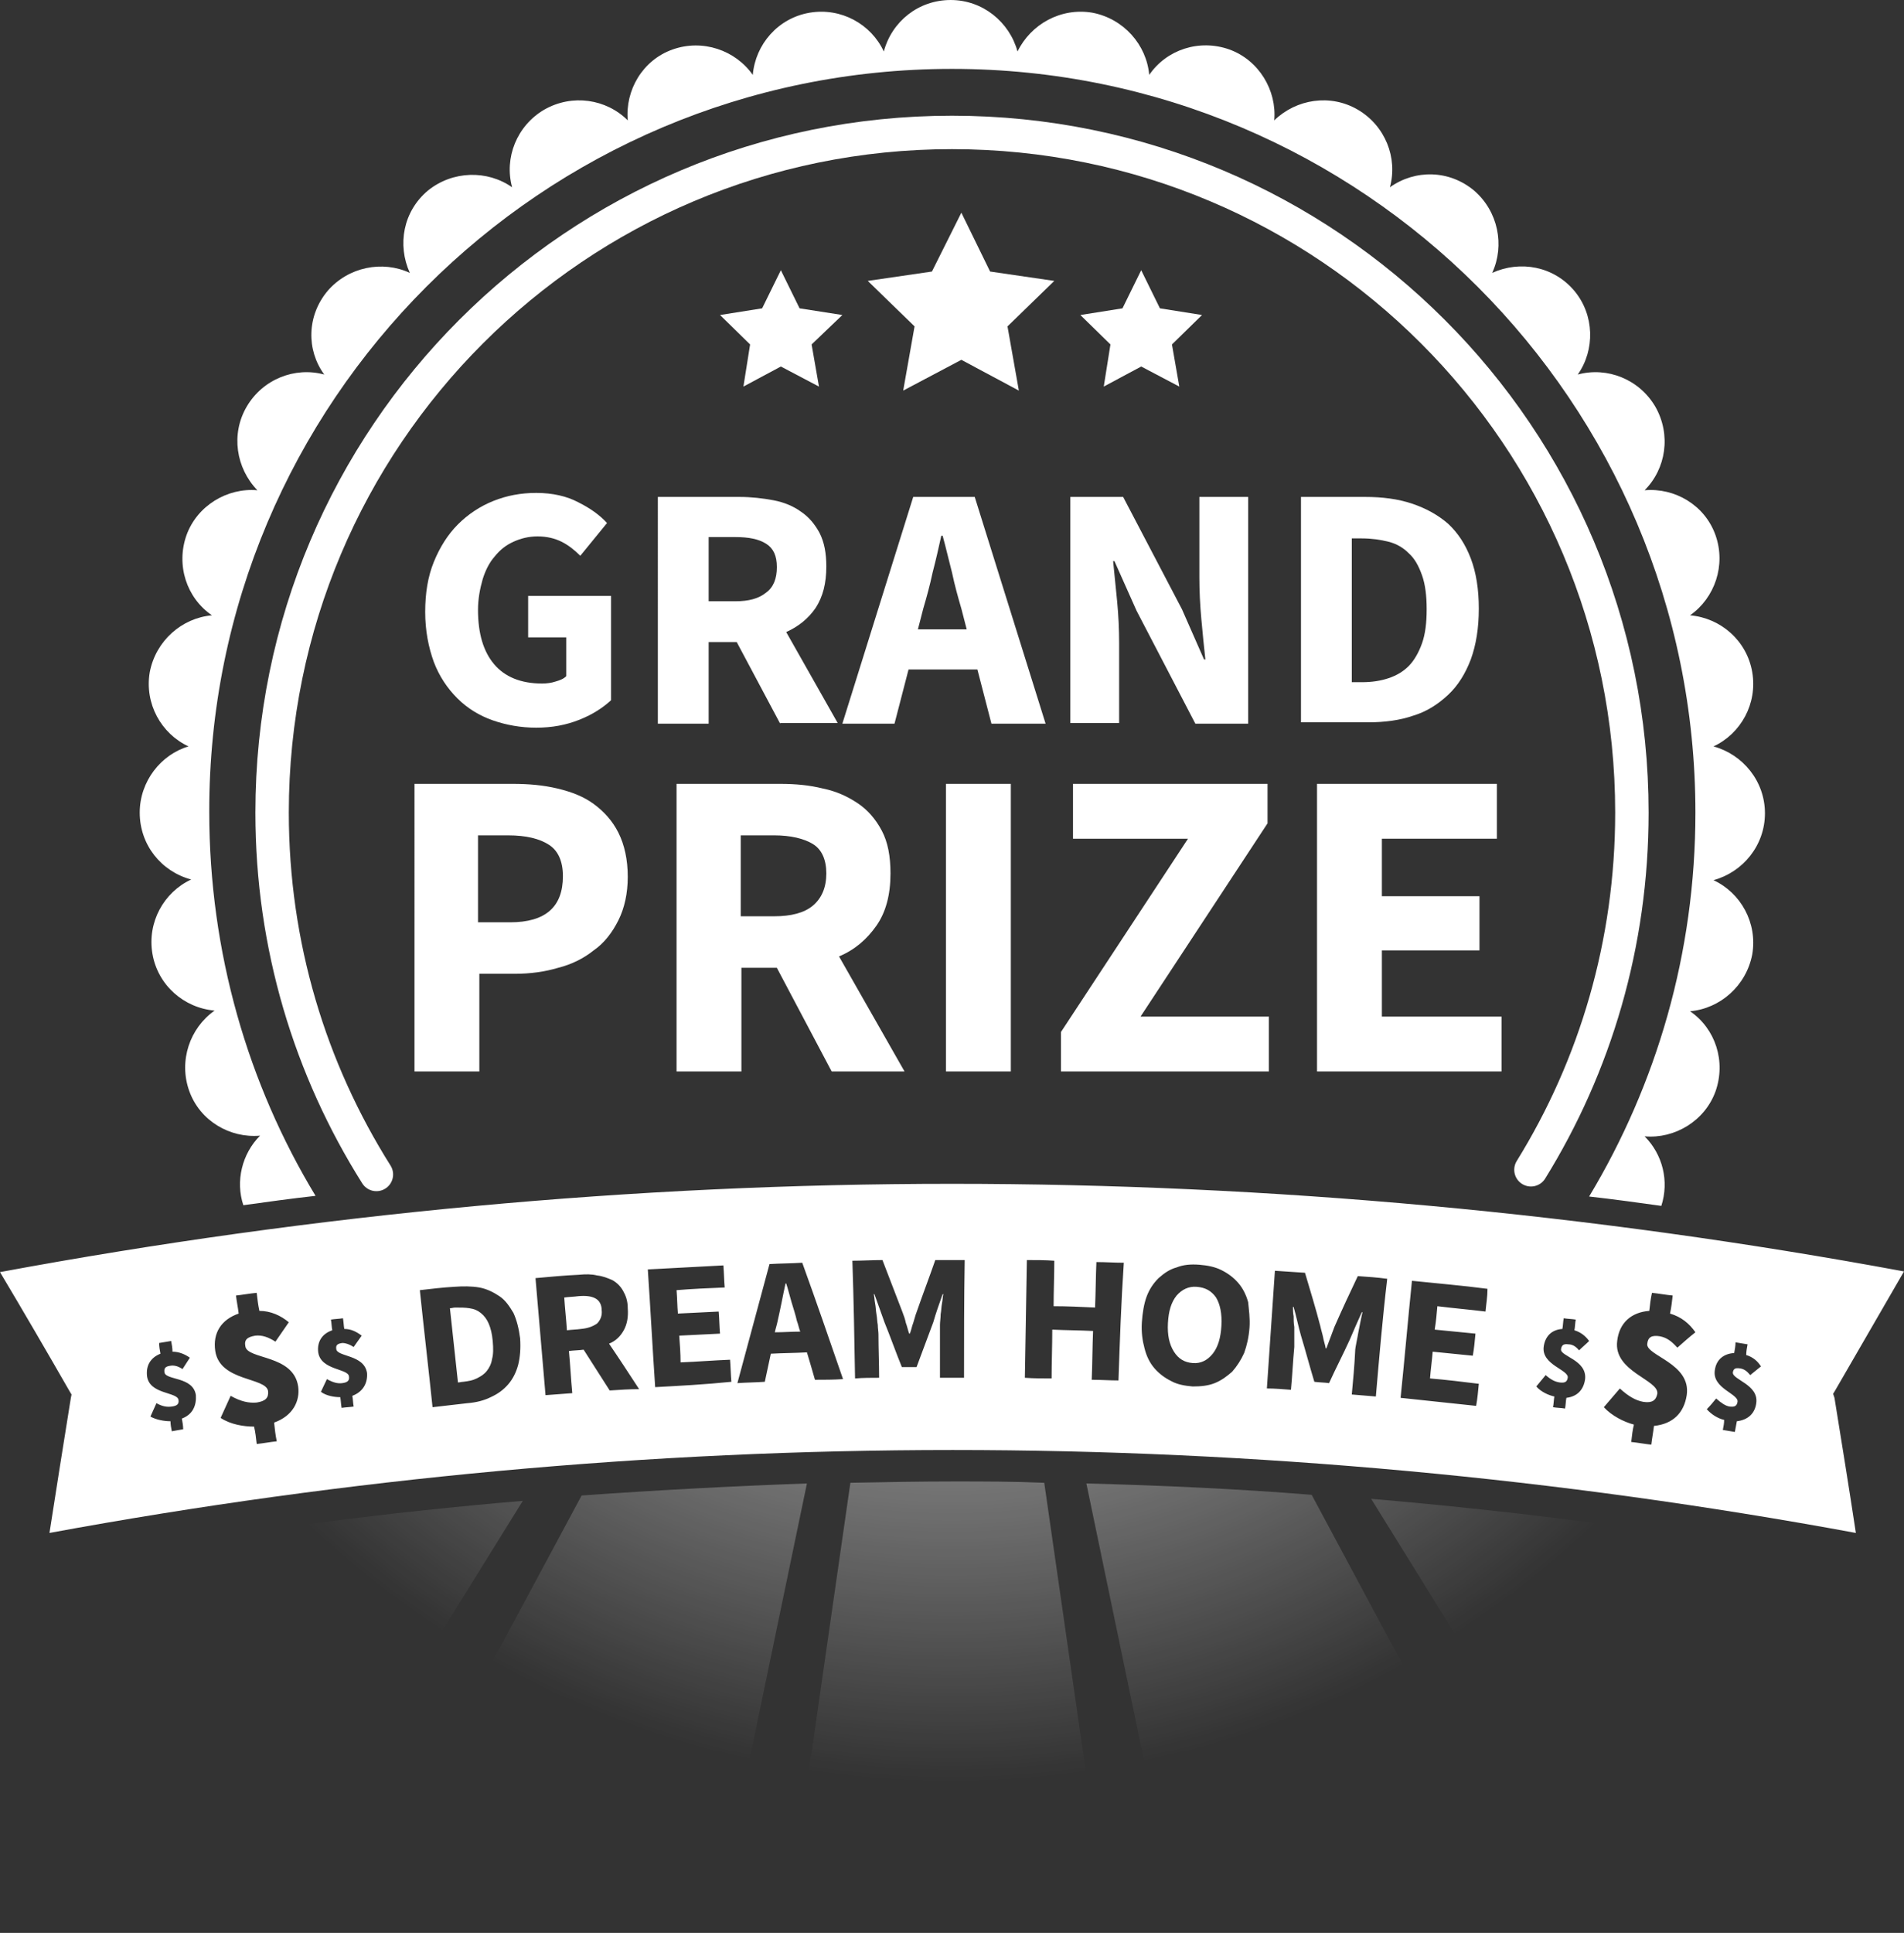
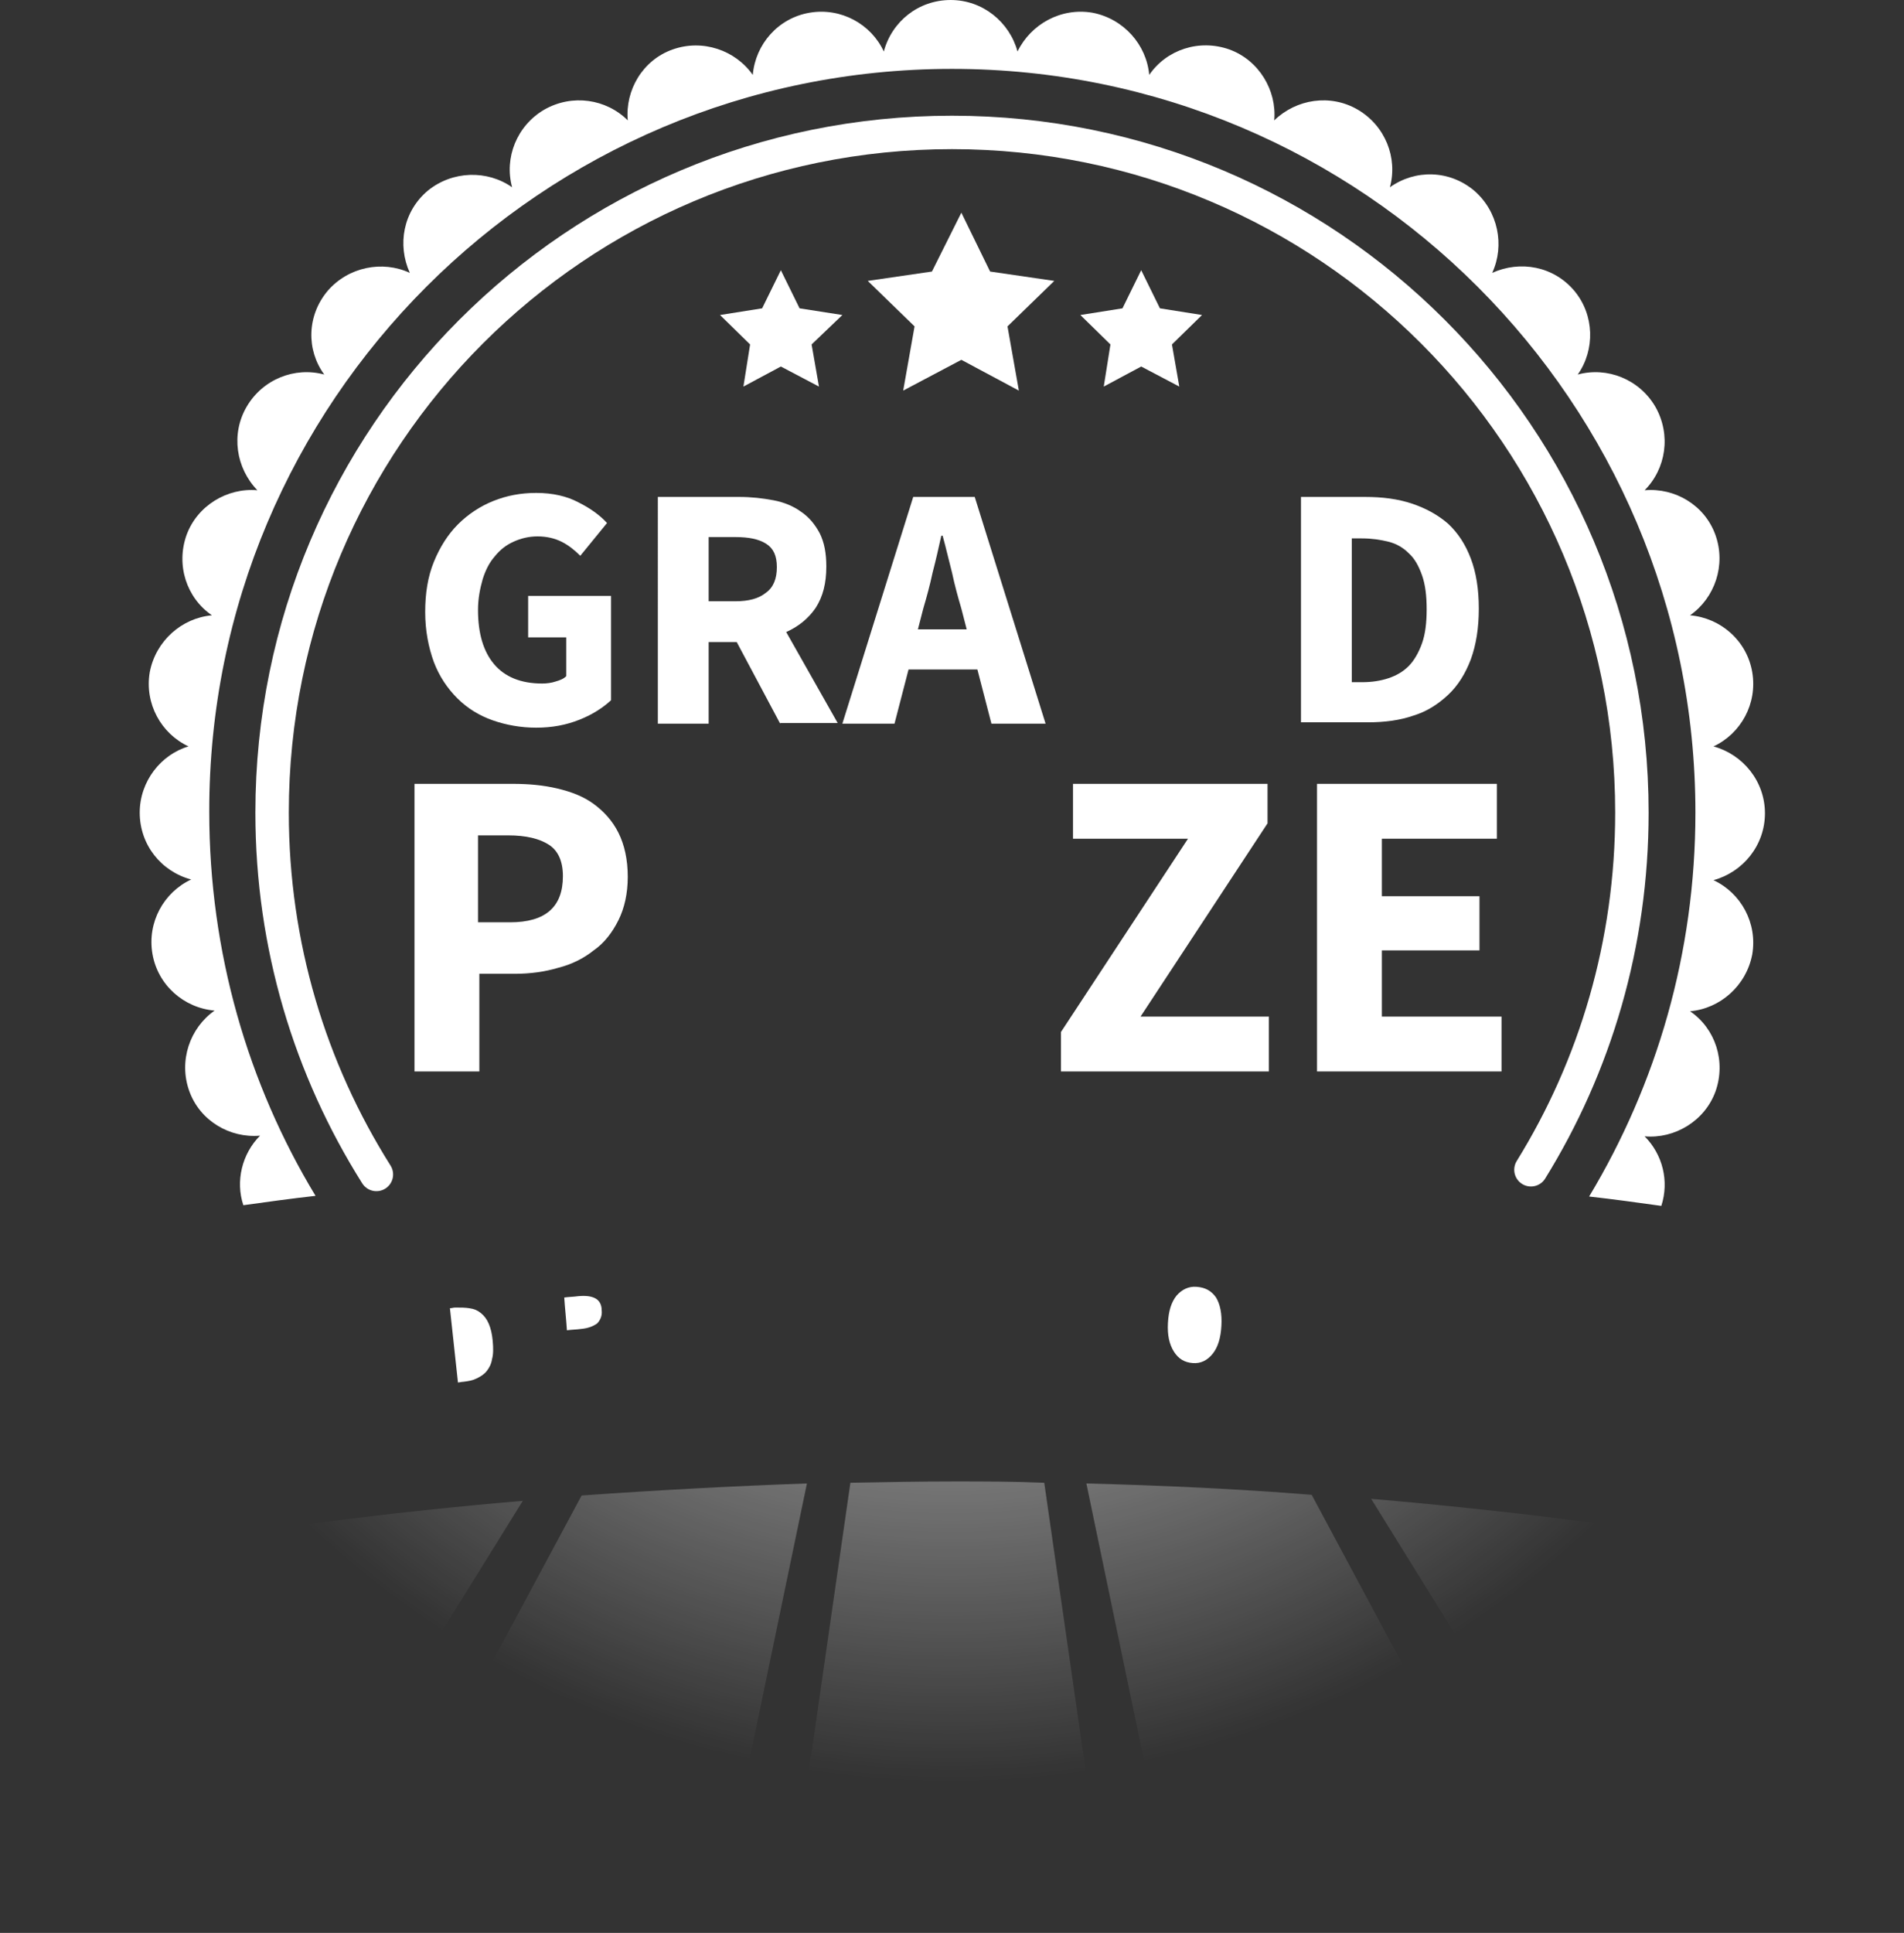
<svg xmlns="http://www.w3.org/2000/svg" version="1.1" id="Layer_1" x="0px" y="0px" viewBox="0 0 284.8 289" style="enable-background:new 0 0 284.8 289;" xml:space="preserve">
  <rect x="0" y="0" width="284.8" height="289" fill="#333333" stroke="none" />
  <style type="text/css">
	.st0{fill:none;stroke:#FFFFFF;stroke-width:5;stroke-linecap:round;stroke-linejoin:round;stroke-miterlimit:10;}
	.st1{fill:#FFFFFF;}
	.st2{fill:url(#SVGID_1_);}
	.st3{fill:url(#SVGID_2_);}
	.st4{fill:url(#SVGID_3_);}
	.st5{fill:url(#SVGID_4_);}
	.st6{fill:url(#SVGID_5_);}
</style>
  <path class="st0" d="M56.3,175.6c-9.9-15.7-15.6-34.2-15.6-54.1c0-56.2,45.5-101.7,101.7-101.7c56.2,0,101.7,45.5,101.7,101.7  c0,19.6-5.5,37.9-15.1,53.4" />
  <g>
    <path class="st1" d="M80.2,108.8c-2.3,0-4.5-0.4-6.5-1.1s-3.8-1.8-5.3-3.3s-2.7-3.3-3.5-5.4c-0.8-2.2-1.3-4.7-1.3-7.5   c0-2.8,0.4-5.3,1.3-7.5c0.9-2.2,2.1-4.1,3.6-5.6s3.3-2.7,5.3-3.5c2-0.8,4.1-1.2,6.4-1.2c2.5,0,4.6,0.5,6.3,1.4   c1.8,0.9,3.2,1.9,4.3,3.1l-4,4.9C85.9,82.2,85,81.5,84,81c-1-0.5-2.2-0.8-3.6-0.8c-1.3,0-2.5,0.3-3.6,0.8c-1.1,0.5-2,1.2-2.8,2.2   c-0.8,0.9-1.4,2.1-1.8,3.4c-0.4,1.4-0.7,2.9-0.7,4.6c0,3.5,0.8,6.2,2.4,8.1c1.6,1.9,4,2.9,7.2,2.9c0.7,0,1.4-0.1,2-0.3   c0.7-0.2,1.2-0.4,1.6-0.8v-5.8H79v-6.2h12.4v15.6c-1.2,1.1-2.7,2.1-4.7,2.9C84.7,108.4,82.6,108.8,80.2,108.8z" />
    <path class="st1" d="M116.7,108.2l-6.5-12.2H106v12.2h-7.6V74.3h12.2c1.8,0,3.5,0.2,5.1,0.5c1.6,0.3,3,0.9,4.1,1.7   c1.2,0.8,2.1,1.9,2.8,3.2c0.7,1.4,1,3,1,5c0,2.5-0.5,4.5-1.6,6.2c-1.1,1.6-2.6,2.8-4.4,3.6l7.7,13.6H116.7z M106,89.9h4   c2,0,3.5-0.4,4.6-1.3c1.1-0.8,1.6-2.1,1.6-3.8s-0.5-2.8-1.6-3.5c-1.1-0.7-2.6-1-4.6-1h-4V89.9z" />
    <path class="st1" d="M146.2,100.1h-10.3l-2.1,8.1h-7.8l10.6-33.9h9.2l10.6,33.9h-8.1L146.2,100.1z M144.6,94.1l-0.8-3.1   c-0.5-1.7-1-3.5-1.4-5.4c-0.5-1.9-0.9-3.7-1.4-5.5h-0.2c-0.4,1.8-0.8,3.6-1.3,5.5c-0.4,1.9-0.9,3.7-1.4,5.4l-0.8,3.1H144.6z" />
-     <path class="st1" d="M160.1,74.3h7.9l8.8,16.8l3.3,7.5h0.2c-0.2-1.8-0.4-3.8-0.6-6s-0.3-4.3-0.3-6.3v-12h7.3v33.9h-7.9l-8.8-16.9   l-3.3-7.4h-0.2c0.2,1.9,0.4,3.9,0.6,6c0.2,2.1,0.3,4.2,0.3,6.2v12h-7.3V74.3z" />
    <path class="st1" d="M194.6,74.3h9.6c2.6,0,4.9,0.3,7,1c2.1,0.7,3.9,1.7,5.4,3c1.5,1.4,2.6,3.1,3.4,5.2c0.8,2.1,1.2,4.6,1.2,7.5   c0,2.9-0.4,5.4-1.2,7.6c-0.8,2.1-1.9,3.9-3.4,5.3c-1.5,1.4-3.2,2.5-5.2,3.1c-2,0.7-4.3,1-6.8,1h-10V74.3z M203.7,102   c1.5,0,2.8-0.2,4-0.6c1.2-0.4,2.2-1,3-1.8c0.8-0.8,1.5-2,2-3.4c0.5-1.4,0.7-3.1,0.7-5.1c0-2-0.2-3.7-0.7-5.1   c-0.5-1.4-1.1-2.5-2-3.3c-0.8-0.8-1.8-1.4-3-1.7c-1.2-0.3-2.5-0.5-4-0.5h-1.5V102H203.7z" />
    <path class="st1" d="M61.9,117.2h14.8c2.4,0,4.6,0.2,6.7,0.7c2.1,0.5,3.9,1.2,5.4,2.3c1.5,1.1,2.8,2.5,3.7,4.3   c0.9,1.8,1.4,4,1.4,6.6c0,2.5-0.5,4.7-1.4,6.5s-2.1,3.4-3.7,4.5c-1.5,1.2-3.3,2.1-5.3,2.6c-2,0.6-4.2,0.9-6.5,0.9h-5.3v14.6h-9.7   V117.2z M76.3,137.9c5.3,0,7.9-2.3,7.9-6.9c0-2.2-0.7-3.8-2.1-4.7c-1.4-0.9-3.4-1.4-6.1-1.4h-4.5v13H76.3z" />
-     <path class="st1" d="M124.4,160.2l-8.2-15.5h-5.3v15.5h-9.7v-43h15.5c2.3,0,4.4,0.2,6.4,0.7c2,0.4,3.7,1.2,5.2,2.2   c1.5,1,2.7,2.4,3.6,4.1c0.9,1.7,1.3,3.8,1.3,6.4c0,3.2-0.7,5.8-2.1,7.8c-1.4,2-3.2,3.6-5.6,4.6l9.8,17.2H124.4z M110.8,137h5   c2.5,0,4.5-0.5,5.8-1.6c1.3-1.1,2-2.7,2-4.8s-0.7-3.6-2-4.4c-1.3-0.8-3.3-1.3-5.8-1.3h-5V137z" />
-     <path class="st1" d="M141.5,117.2h9.7v43h-9.7V117.2z" />
    <path class="st1" d="M158.7,154.3l19-28.9h-17.2v-8.2h29.1v5.9l-19,28.9h19.2v8.2h-31.1V154.3z" />
    <path class="st1" d="M197,117.2h26.9v8.2h-17.2v8.6h14.6v8.1h-14.6v9.9h17.9v8.2H197V117.2z" />
  </g>
  <radialGradient id="SVGID_1_" cx="142.263" cy="126.796" r="161.708" gradientUnits="userSpaceOnUse">
    <stop offset="0" style="stop-color:#FFFFFF" />
    <stop offset="0.864" style="stop-color:#FFFFFF;stop-opacity:0" />
  </radialGradient>
  <path class="st2" d="M142.7,221.5c-5.2,0-10.3,0.1-15.5,0.2l-9.7,67.4h48.4l-9.7-67.4C151.6,221.5,147.2,221.5,142.7,221.5z" />
  <radialGradient id="SVGID_2_" cx="142.263" cy="126.796" r="161.709" gradientUnits="userSpaceOnUse">
    <stop offset="0" style="stop-color:#FFFFFF" />
    <stop offset="0.864" style="stop-color:#FFFFFF;stop-opacity:0" />
  </radialGradient>
  <path class="st3" d="M162.5,221.8l13.6,65.4l45.4-16.5l-25.3-47.2C185,222.6,173.8,222.1,162.5,221.8z" />
  <radialGradient id="SVGID_3_" cx="142.264" cy="126.797" r="161.709" gradientUnits="userSpaceOnUse">
    <stop offset="0" style="stop-color:#FFFFFF" />
    <stop offset="0.864" style="stop-color:#FFFFFF;stop-opacity:0" />
  </radialGradient>
  <path class="st4" d="M18.2,232.1l-2.5,2.3l37,31.1l25.5-41.1C58.1,226.1,38.1,228.7,18.2,232.1z" />
  <radialGradient id="SVGID_4_" cx="142.262" cy="126.796" r="161.708" gradientUnits="userSpaceOnUse">
    <stop offset="0" style="stop-color:#FFFFFF" />
    <stop offset="0.864" style="stop-color:#FFFFFF;stop-opacity:0" />
  </radialGradient>
  <path class="st5" d="M87,223.6l-25.3,47.1l45.4,16.5l13.6-65.4C109.5,222.2,98.3,222.8,87,223.6z" />
  <radialGradient id="SVGID_5_" cx="142.263" cy="126.796" r="161.708" gradientUnits="userSpaceOnUse">
    <stop offset="0" style="stop-color:#FFFFFF" />
    <stop offset="0.864" style="stop-color:#FFFFFF;stop-opacity:0" />
  </radialGradient>
  <path class="st6" d="M205.1,224.1l25.6,41.3l37-31.1l-3-2.7C244.9,228.3,225,225.8,205.1,224.1z" />
  <g>
    <path class="st1" d="M20.9,121.5c0,4.8,3.2,8.8,7.7,10c-4.1,1.9-6.6,6.4-5.8,11.1c0.8,4.7,4.7,8.1,9.3,8.5c-3.7,2.6-5.4,7.5-3.8,12   c1.6,4.5,6.1,7.1,10.6,6.7c-2.7,2.7-3.7,6.8-2.5,10.4c3.6-0.5,7.2-1,10.8-1.4c-10.1-16.7-15.9-36.4-15.9-57.4   C31.2,60.1,81,10.3,142.4,10.3c61.4,0,111.2,49.8,111.2,111.2c0,21-5.8,40.6-15.9,57.4c3.6,0.4,7.2,0.9,10.8,1.4   c1.2-3.7,0.2-7.7-2.5-10.4c4.5,0.4,9-2.3,10.6-6.7c1.6-4.5,0-9.4-3.8-12c4.5-0.4,8.4-3.8,9.3-8.5c0.8-4.7-1.7-9.2-5.8-11.1   c4.4-1.2,7.7-5.2,7.7-10c0-4.8-3.3-8.8-7.7-10c4.1-1.9,6.6-6.4,5.8-11.1c-0.8-4.7-4.7-8.1-9.3-8.5c3.7-2.6,5.4-7.5,3.8-12   c-1.6-4.5-6.1-7.1-10.6-6.7c3.2-3.2,4-8.3,1.6-12.5c-2.4-4.1-7.2-6-11.6-4.8c2.6-3.7,2.5-8.9-0.5-12.5c-3.1-3.7-8.1-4.6-12.3-2.7   c1.9-4.1,0.9-9.2-2.7-12.3c-3.7-3.1-8.8-3.2-12.6-0.5c1.2-4.4-0.7-9.2-4.8-11.6c-4.1-2.4-9.2-1.6-12.5,1.6c0.4-4.5-2.3-9-6.7-10.6   c-4.5-1.6-9.4,0-12,3.8c-0.4-4.5-3.8-8.4-8.5-9.3c-4.7-0.8-9.2,1.7-11.2,5.8c-1.2-4.4-5.2-7.7-10-7.7c-4.8,0-8.8,3.2-10,7.7   c-1.9-4.1-6.4-6.6-11.1-5.8c-4.7,0.8-8.1,4.7-8.5,9.3c-2.6-3.7-7.5-5.4-12-3.8c-4.5,1.6-7.1,6.1-6.7,10.6c-3.2-3.2-8.3-4-12.5-1.6   c-4.1,2.4-6,7.2-4.8,11.6c-3.7-2.6-8.9-2.5-12.6,0.5c-3.7,3.1-4.6,8.1-2.7,12.3c-4.1-1.9-9.2-0.9-12.3,2.7   c-3.1,3.7-3.2,8.8-0.5,12.5c-4.4-1.2-9.2,0.7-11.6,4.8c-2.4,4.1-1.6,9.2,1.6,12.5c-4.5-0.4-9,2.3-10.6,6.7c-1.6,4.5,0,9.4,3.8,12   c-4.5,0.4-8.4,3.8-9.3,8.5c-0.8,4.7,1.7,9.2,5.8,11.1C24.1,112.8,20.9,116.8,20.9,121.5z" />
  </g>
  <g>
    <g>
      <path class="st1" d="M89,194.1c-0.6-0.3-1.4-0.4-2.5-0.3c-0.7,0.1-1.4,0.1-2.1,0.2c0.1,1.6,0.3,3.3,0.4,4.9    c0.7-0.1,1.4-0.1,2.1-0.2c1.1-0.1,1.8-0.4,2.4-0.8c0.5-0.5,0.8-1.2,0.7-2C90,195,89.6,194.4,89,194.1z" />
    </g>
    <g>
-       <path class="st1" d="M118.4,194.7c-0.3-1-0.5-1.9-0.8-2.8c0,0-0.1,0-0.1,0c-0.2,0.9-0.4,1.9-0.6,2.9c-0.2,1-0.4,1.9-0.6,2.8    c-0.1,0.5-0.3,1.1-0.4,1.6c1.3,0,2.5-0.1,3.8-0.1c-0.2-0.5-0.3-1.1-0.5-1.6C119,196.6,118.7,195.7,118.4,194.7z" />
-     </g>
+       </g>
    <g>
      <path class="st1" d="M73.1,197.9c-0.3-0.7-0.7-1.2-1.2-1.6c-0.5-0.4-1-0.6-1.7-0.7c-0.6-0.1-1.3-0.1-2.1-0.1    c-0.3,0-0.5,0.1-0.8,0.1c0.4,3.7,0.8,7.4,1.2,11.1c0.3,0,0.5-0.1,0.8-0.1c0.8-0.1,1.4-0.2,2-0.5c0.6-0.3,1.1-0.6,1.5-1.1    c0.4-0.5,0.7-1.1,0.8-1.8c0.2-0.7,0.2-1.6,0.1-2.7C73.6,199.4,73.4,198.6,73.1,197.9z" />
    </g>
    <g>
      <path class="st1" d="M179,192.4c-1.2-0.1-2.2,0.4-3,1.3c-0.8,1-1.2,2.3-1.3,4.1c-0.1,1.8,0.2,3.2,0.9,4.3c0.7,1.1,1.6,1.6,2.8,1.7    c1.2,0.1,2.2-0.4,3-1.4c0.8-1,1.2-2.4,1.3-4.2c0.1-1.8-0.2-3.2-0.8-4.2C181.2,193,180.3,192.5,179,192.4z" />
    </g>
    <g>
-       <path class="st1" d="M274.2,208.4l0.3-0.5c3.4-5.9,6.9-11.9,10.3-17.8c-46.9-8.7-94.8-13.1-142.4-13.1S46.9,181.5,0,190.2    c3.4,5.7,6.9,11.7,10.4,17.8l0.3,0.5l-0.1,0.5c-1.1,6.9-2.2,13.7-3.2,20.2c44.5-8.2,89.9-12.4,135.1-12.4    c45.2,0,90.7,4.2,135.1,12.4c-1-6.6-2.1-13.4-3.2-20.2L274.2,208.4z M27.2,212.1c0.1,0.5,0.2,1.1,0.2,1.6    c-0.6,0.1-1.2,0.2-1.7,0.3c-0.1-0.5-0.2-1-0.2-1.5c-0.9,0-2.1-0.2-3-0.7c0.3-0.7,0.6-1.3,0.9-2c0.9,0.5,1.6,0.6,2.3,0.5    c0.8-0.1,1.1-0.4,1-1c-0.2-1.2-4.3-0.8-4.7-3.5c-0.2-1.6,0.5-2.8,2-3.4c-0.1-0.5-0.2-1.1-0.2-1.6c0.6-0.1,1.2-0.2,1.8-0.3    c0.1,0.5,0.2,1.1,0.2,1.6c1,0,1.9,0.4,2.6,0.9c-0.4,0.6-0.7,1.1-1.1,1.7c-0.6-0.4-1.2-0.6-1.8-0.5c-0.7,0.1-1,0.3-0.9,1    c0.2,1.2,4.3,0.6,4.7,3.4C29.4,210.2,28.8,211.5,27.2,212.1z M41,212.7c0.1,0.9,0.2,1.9,0.4,2.8c-1,0.1-2,0.3-3,0.4    c-0.1-0.9-0.2-1.8-0.4-2.6c-1.5,0-3.5-0.3-5-1.3c0.5-1.1,1-2.2,1.5-3.3c1.6,0.9,2.8,1.1,3.9,1c1.3-0.2,1.8-0.7,1.7-1.7    c-0.3-2.1-7.2-1.4-7.9-6c-0.4-2.7,0.9-4.7,3.5-5.6c-0.1-0.9-0.3-1.8-0.4-2.7c1-0.1,2-0.3,3.1-0.4c0.1,0.9,0.2,1.8,0.4,2.7    c1.7,0,3.2,0.7,4.4,1.7c-0.7,1-1.3,1.9-2,2.9c-1.1-0.7-2-1-3-0.9c-1.2,0.2-1.7,0.6-1.5,1.6c0.3,2,7.2,1.2,7.9,6    C44.9,209.5,43.8,211.7,41,212.7z M52.7,208.7c0.1,0.5,0.1,1.1,0.2,1.6c-0.6,0.1-1.2,0.1-1.8,0.2c-0.1-0.5-0.1-1-0.2-1.6    c-0.9,0-2.1-0.2-2.9-0.8c0.3-0.6,0.6-1.3,0.9-1.9c0.9,0.5,1.6,0.7,2.3,0.6c0.8-0.1,1.1-0.4,1-1c-0.1-1.2-4.2-0.9-4.6-3.6    c-0.2-1.6,0.6-2.8,2.1-3.3c-0.1-0.5-0.1-1.1-0.2-1.6c0.6-0.1,1.2-0.1,1.8-0.2c0.1,0.5,0.1,1.1,0.2,1.6c1,0,1.8,0.4,2.6,1    c-0.4,0.6-0.8,1.1-1.2,1.7c-0.6-0.4-1.2-0.6-1.7-0.6c-0.7,0.1-1,0.3-0.9,0.9c0.1,1.2,4.2,0.8,4.6,3.6    C55,206.8,54.3,208.1,52.7,208.7z M77.5,204.1c-0.3,1.1-0.8,2.1-1.5,2.9c-0.7,0.8-1.5,1.4-2.6,1.9c-1,0.5-2.2,0.8-3.5,0.9    c-1.7,0.2-3.4,0.4-5.2,0.6c-0.6-5.8-1.3-11.7-1.9-17.5c1.7-0.2,3.4-0.4,5.1-0.5c1.4-0.1,2.6-0.1,3.8,0.1c1.1,0.2,2.1,0.7,3,1.3    c0.9,0.6,1.5,1.5,2.1,2.5c0.5,1.1,0.8,2.3,1,3.8C77.9,201.6,77.8,202.9,77.5,204.1z M91.2,207.9c-1.3-2-2.6-4.1-3.9-6.1    c-0.7,0.1-1.5,0.1-2.2,0.2c0.2,2.1,0.3,4.2,0.5,6.3c-1.3,0.1-2.6,0.2-4,0.3c-0.5-5.8-1-11.7-1.5-17.5c2.2-0.2,4.3-0.4,6.5-0.5    c1-0.1,1.9-0.1,2.7,0.1c0.9,0.1,1.6,0.4,2.3,0.7c0.7,0.4,1.2,0.9,1.6,1.6c0.4,0.7,0.7,1.5,0.7,2.6c0.1,1.3-0.1,2.4-0.6,3.3    c-0.5,0.9-1.2,1.6-2.2,2c1.5,2.2,3,4.5,4.5,6.8C94.2,207.7,92.7,207.8,91.2,207.9z M98,207.4c-0.4-5.9-0.7-11.7-1.1-17.6    c3.8-0.2,7.5-0.4,11.3-0.6c0.1,1.1,0.1,2.2,0.2,3.3c-2.4,0.1-4.8,0.2-7.2,0.4c0.1,1.2,0.1,2.4,0.2,3.5c2-0.1,4.1-0.2,6.1-0.3    c0.1,1.1,0.1,2.2,0.2,3.3c-2,0.1-4,0.2-6.1,0.3c0.1,1.3,0.2,2.7,0.2,4c2.5-0.1,4.9-0.3,7.4-0.4c0.1,1.1,0.1,2.2,0.2,3.3    C105.5,207,101.7,207.2,98,207.4z M121.9,206.3c-0.4-1.4-0.8-2.8-1.2-4.1c-1.8,0.1-3.6,0.1-5.4,0.2c-0.3,1.4-0.6,2.8-0.9,4.2    c-1.4,0.1-2.7,0.1-4.1,0.2c1.6-5.9,3.2-11.9,4.8-17.8c1.6-0.1,3.3-0.1,4.9-0.2c2.1,5.8,4.1,11.6,6.1,17.4    C124.7,206.3,123.3,206.3,121.9,206.3z M144.2,206c-1.2,0-2.4,0-3.6,0c0-2.2,0-4.3,0-6.5c0-0.4,0-0.9,0-1.4c0-0.5,0.1-1,0.1-1.6    c0.1-0.5,0.1-1.1,0.2-1.6c0.1-0.5,0.1-1,0.2-1.4c0,0-0.1,0-0.1,0c-0.5,1.4-1,2.8-1.4,4.2c-0.8,2.2-1.7,4.5-2.5,6.7    c-0.7,0-1.5,0-2.2,0c-0.9-2.2-1.7-4.5-2.6-6.7c-0.5-1.4-1-2.8-1.5-4.2c0,0-0.1,0-0.1,0c0.1,0.4,0.1,0.9,0.2,1.4    c0.1,0.5,0.1,1,0.2,1.6c0.1,0.5,0.1,1.1,0.2,1.6c0,0.5,0.1,1,0.1,1.4c0,2.2,0.1,4.3,0.1,6.5c-1.2,0-2.4,0-3.6,0.1    c-0.1-5.9-0.2-11.7-0.4-17.6c1.5,0,3-0.1,4.5-0.1c1,2.6,2,5.2,3,7.8c0.2,0.5,0.4,1.1,0.5,1.6c0.2,0.5,0.3,1.1,0.5,1.6    c0,0,0.1,0,0.1,0c0.2-0.5,0.3-1.1,0.5-1.6c0.2-0.6,0.3-1.1,0.5-1.6c0.9-2.6,1.9-5.2,2.8-7.8c1.5,0,3,0,4.4,0    C144.2,194.3,144.2,200.2,144.2,206z M167.3,206.4c-1.3,0-2.7-0.1-4-0.1c0.1-2.4,0.1-4.9,0.2-7.3c-2-0.1-4.1-0.1-6.1-0.2    c0,2.4-0.1,4.9-0.1,7.3c-1.3,0-2.7,0-4-0.1c0.1-5.9,0.2-11.7,0.3-17.6c1.4,0,2.7,0,4.1,0.1c0,2.3-0.1,4.5-0.1,6.8    c2.1,0,4.1,0.1,6.2,0.2c0.1-2.3,0.1-4.5,0.2-6.8c1.4,0,2.7,0.1,4.1,0.1C167.7,194.7,167.5,200.6,167.3,206.4z M186.9,198.5    c-0.1,1.4-0.4,2.7-0.8,3.8c-0.5,1.1-1.1,2-1.8,2.8c-0.8,0.7-1.6,1.3-2.6,1.7c-1,0.4-2.1,0.5-3.3,0.5c-1.2-0.1-2.3-0.3-3.2-0.8    c-1-0.5-1.8-1.1-2.5-1.9c-0.7-0.8-1.2-1.8-1.5-3c-0.3-1.1-0.5-2.4-0.4-3.9c0.1-1.4,0.3-2.7,0.7-3.8c0.4-1.1,1-2,1.8-2.8    c0.8-0.7,1.6-1.3,2.7-1.6c1-0.4,2.1-0.5,3.4-0.4c1.2,0.1,2.3,0.3,3.3,0.8c1,0.5,1.8,1.1,2.5,1.9c0.7,0.8,1.2,1.8,1.5,2.9    C186.8,195.8,187,197.1,186.9,198.5z M205.8,208.8c-1.2-0.1-2.4-0.2-3.6-0.3c0.2-2.1,0.4-4.3,0.5-6.4c0-0.4,0.1-0.9,0.2-1.4    c0.1-0.5,0.2-1,0.3-1.6c0.1-0.5,0.2-1,0.3-1.5c0.1-0.5,0.2-1,0.3-1.4c0,0-0.1,0-0.1,0c-0.6,1.3-1.2,2.7-1.8,4.1    c-1,2.2-2.1,4.3-3.1,6.5c-0.7-0.1-1.5-0.1-2.2-0.2c-0.7-2.3-1.3-4.6-2-6.9c-0.4-1.4-0.7-2.9-1.1-4.3c0,0-0.1,0-0.1,0    c0,0.4,0,0.9,0.1,1.4c0,0.5,0,1,0.1,1.6c0,0.5,0,1.1,0,1.6c0,0.5,0,1,0,1.4c-0.2,2.1-0.3,4.3-0.5,6.4c-1.2-0.1-2.4-0.2-3.6-0.2    c0.4-5.9,0.8-11.7,1.2-17.6c1.5,0.1,3,0.2,4.5,0.3c0.8,2.7,1.6,5.3,2.3,8c0.1,0.5,0.3,1.1,0.4,1.6c0.1,0.6,0.3,1.1,0.4,1.7    c0,0,0.1,0,0.1,0c0.2-0.5,0.4-1.1,0.6-1.6c0.2-0.5,0.4-1.1,0.6-1.6c1.1-2.5,2.3-5.1,3.5-7.6c1.5,0.1,2.9,0.2,4.4,0.4    C206.8,197.1,206.3,203,205.8,208.8z M222.2,196.1c-2.4-0.3-4.8-0.5-7.2-0.8c-0.1,1.2-0.2,2.3-0.4,3.5c2,0.2,4,0.4,6.1,0.6    c-0.1,1.1-0.2,2.2-0.4,3.3c-2-0.2-4-0.4-6-0.6c-0.1,1.3-0.3,2.7-0.4,4c2.4,0.2,4.9,0.5,7.3,0.8c-0.1,1.1-0.2,2.2-0.4,3.3    c-3.8-0.4-7.5-0.8-11.3-1.2c0.6-5.8,1.1-11.7,1.7-17.5c3.8,0.4,7.5,0.7,11.3,1.2C222.5,193.9,222.3,195,222.2,196.1z M237.1,206.2    c-0.2,1.5-1.1,2.6-2.8,2.8c-0.1,0.5-0.1,1.1-0.2,1.6c-0.6-0.1-1.2-0.1-1.8-0.2c0.1-0.5,0.1-1,0.2-1.6c-0.9-0.2-2-0.7-2.7-1.5    c0.5-0.6,0.9-1.1,1.4-1.7c0.8,0.7,1.4,1,2.1,1.1c0.8,0.1,1.1-0.1,1.2-0.7c0.2-1.2-3.9-1.9-3.6-4.6c0.2-1.6,1.2-2.6,2.8-2.7    c0.1-0.5,0.1-1.1,0.2-1.6c0.6,0.1,1.2,0.1,1.8,0.2c-0.1,0.5-0.1,1.1-0.2,1.6c1,0.3,1.7,0.9,2.2,1.6c-0.5,0.5-1,0.9-1.5,1.4    c-0.5-0.6-1-0.9-1.6-0.9c-0.7-0.1-1,0.1-1.1,0.7C233.3,202.8,237.4,203.3,237.1,206.2z M252.3,208.6c-0.4,2.6-2,4.3-4.9,4.6    c-0.1,0.9-0.3,1.9-0.4,2.8c-1-0.1-2-0.3-3-0.4c0.1-0.9,0.2-1.8,0.4-2.6c-1.5-0.4-3.3-1.3-4.5-2.6c0.8-0.9,1.6-1.9,2.4-2.8    c1.3,1.2,2.4,1.8,3.5,2c1.3,0.2,1.9-0.2,2.1-1.2c0.3-2.1-6.6-3.3-6-7.9c0.3-2.7,2.1-4.3,4.8-4.5c0.1-0.9,0.2-1.8,0.4-2.7    c1,0.1,2,0.3,3.1,0.4c-0.1,0.9-0.2,1.8-0.4,2.7c1.7,0.5,2.9,1.5,3.8,2.8c-0.9,0.7-1.8,1.5-2.7,2.3c-0.9-1-1.6-1.5-2.6-1.7    c-1.2-0.2-1.8,0.1-1.9,1.1C246.1,202.7,253,203.8,252.3,208.6z M262.7,209.8c-0.2,1.5-1.2,2.5-2.9,2.7c-0.1,0.5-0.2,1.1-0.3,1.6    c-0.6-0.1-1.2-0.2-1.8-0.3c0.1-0.5,0.2-1,0.2-1.5c-0.9-0.2-1.9-0.8-2.6-1.6c0.5-0.5,1-1.1,1.4-1.6c0.8,0.7,1.4,1.1,2,1.2    c0.8,0.1,1.1-0.1,1.2-0.7c0.2-1.2-3.8-2-3.4-4.7c0.2-1.6,1.3-2.5,2.9-2.6c0.1-0.5,0.2-1.1,0.2-1.6c0.6,0.1,1.2,0.2,1.8,0.3    c-0.1,0.5-0.2,1.1-0.2,1.6c1,0.3,1.7,0.9,2.2,1.7c-0.5,0.4-1.1,0.9-1.6,1.3c-0.5-0.6-0.9-0.9-1.5-1c-0.7-0.1-1,0-1.1,0.6    C259.1,206.3,263.1,207,262.7,209.8z" />
-     </g>
+       </g>
  </g>
  <polygon class="st1" points="143.8,31.8 148.1,40.6 157.7,42 150.7,48.8 152.4,58.4 143.8,53.8 135.1,58.4 136.8,48.8 129.8,42   139.4,40.6 " />
  <polygon class="st1" points="170.7,40.4 173.5,46.1 179.8,47.1 175.3,51.5 176.4,57.8 170.7,54.8 165.1,57.8 166.1,51.5 161.6,47.1   167.9,46.1 " />
  <polygon class="st1" points="116.8,40.4 119.6,46.1 126,47.1 121.4,51.5 122.5,57.8 116.8,54.8 111.2,57.8 112.2,51.5 107.7,47.1   114,46.1 " />
</svg>